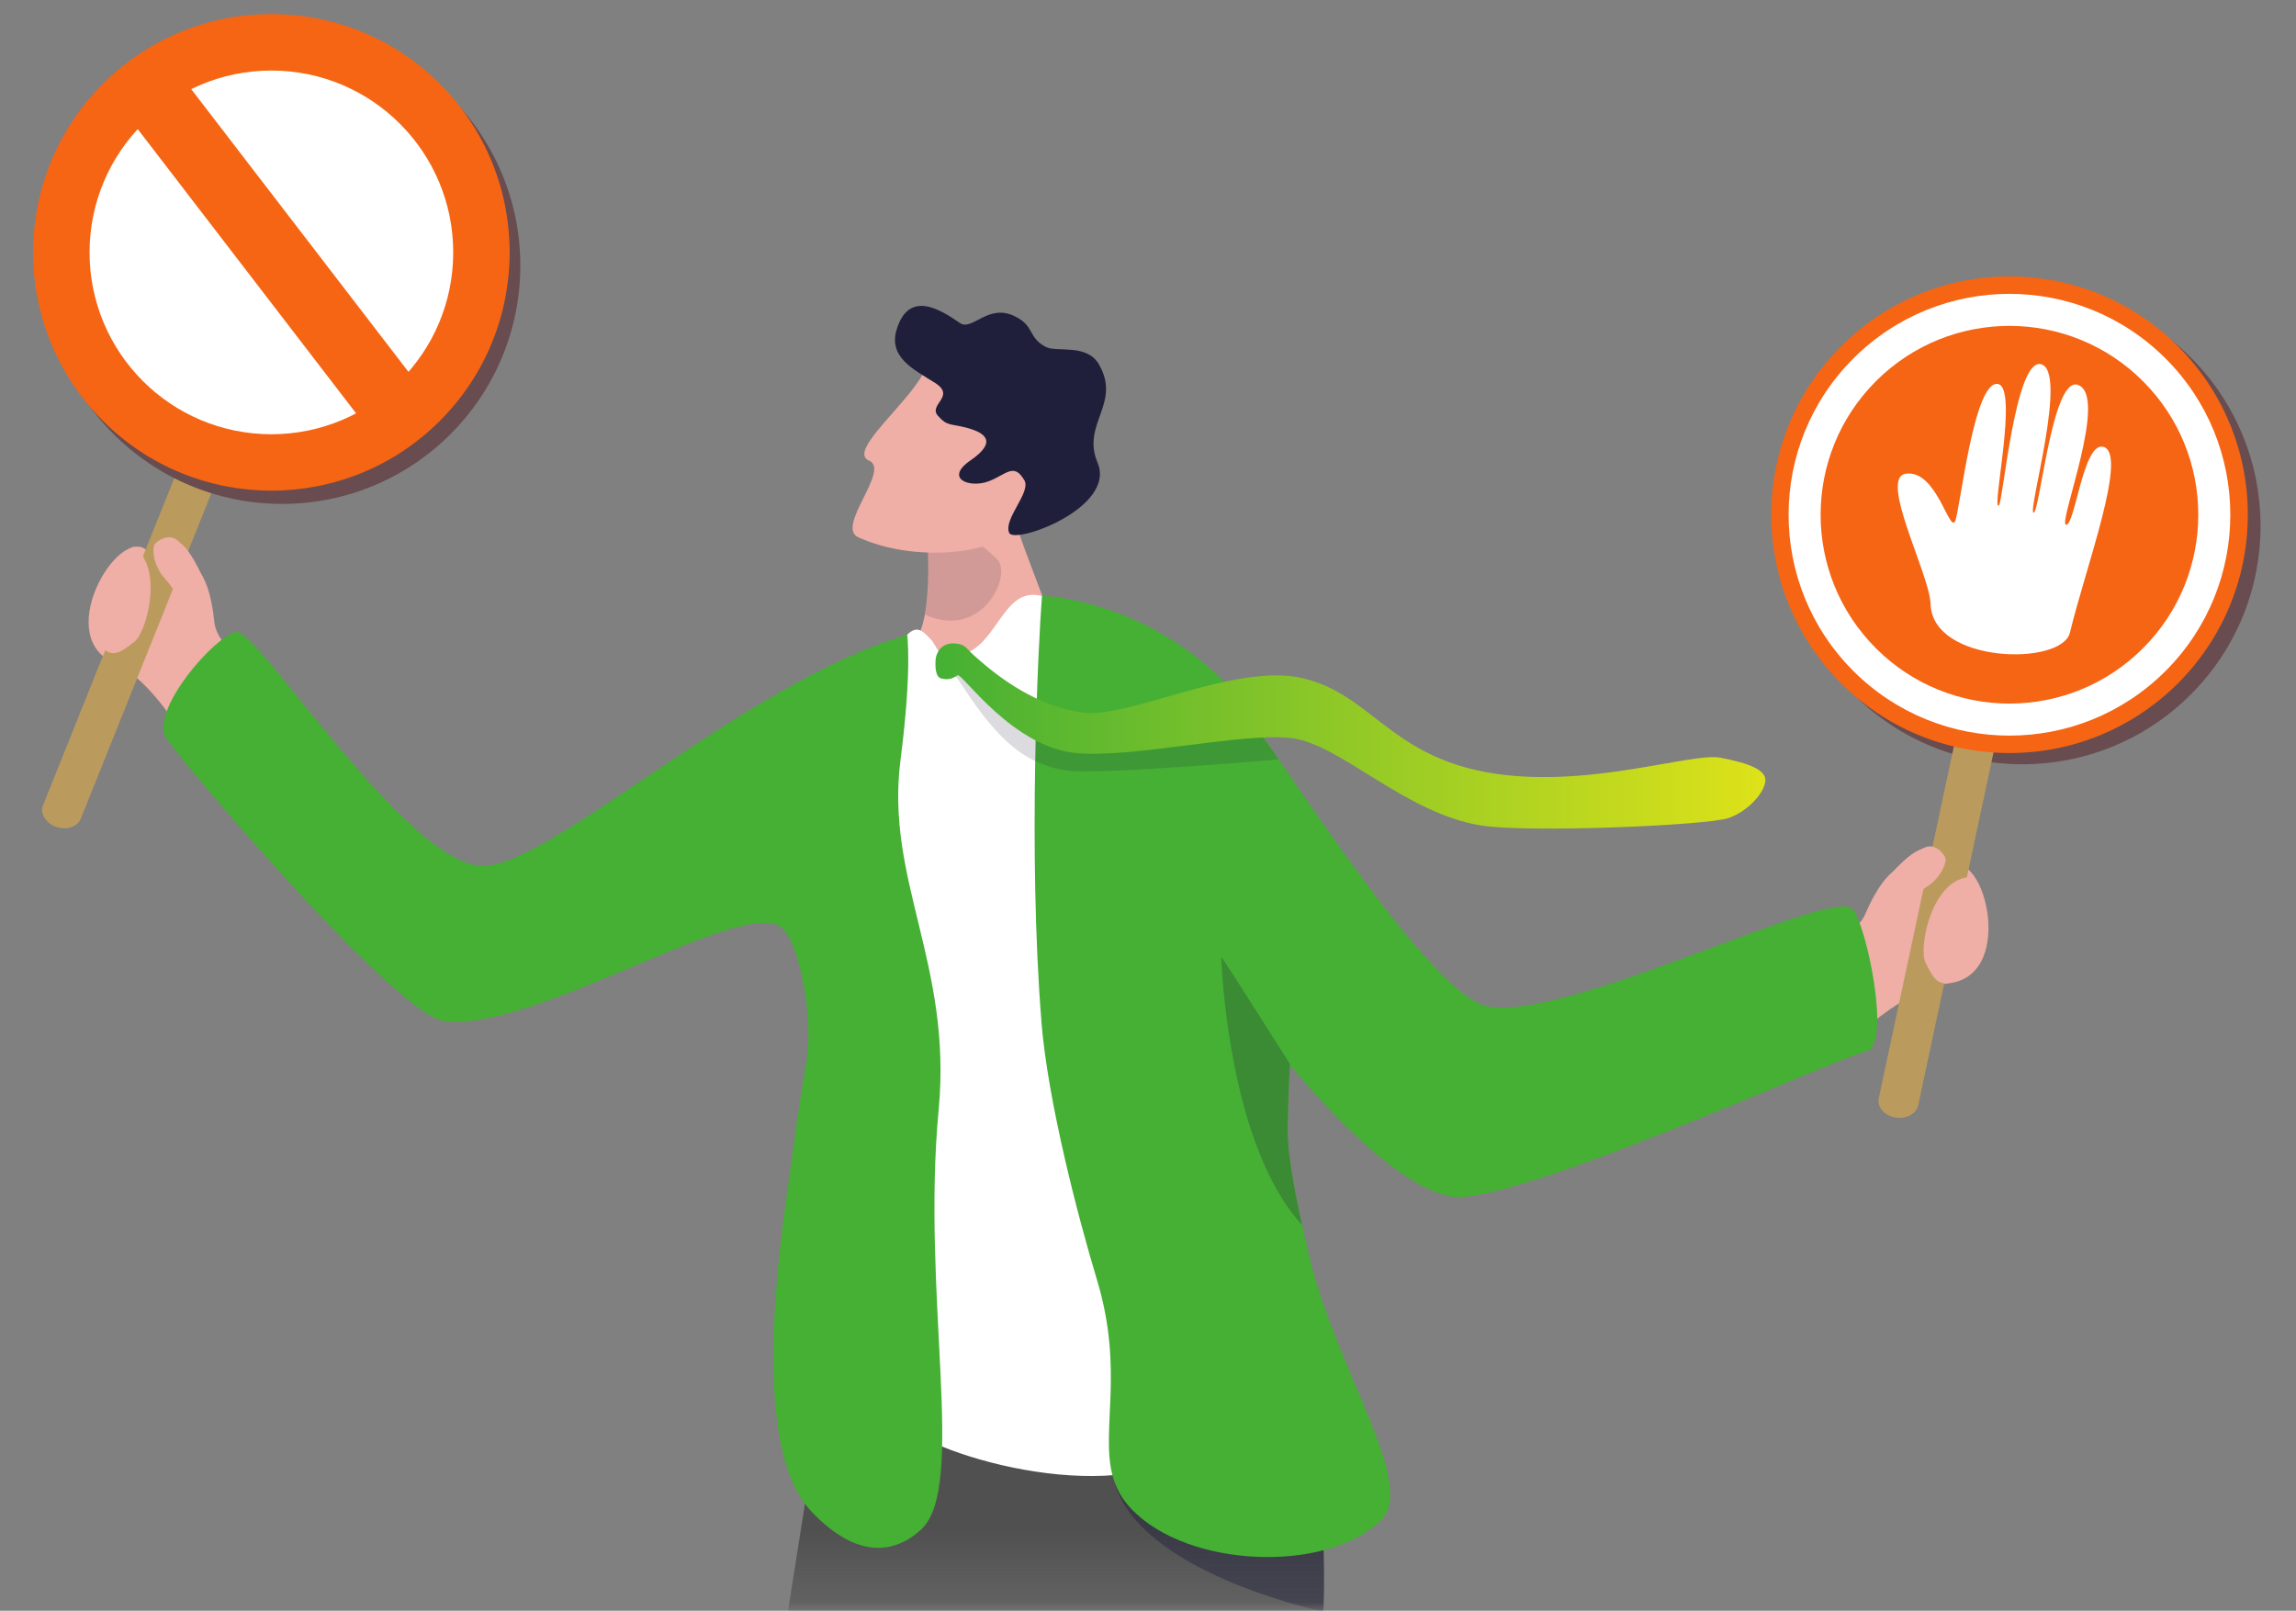
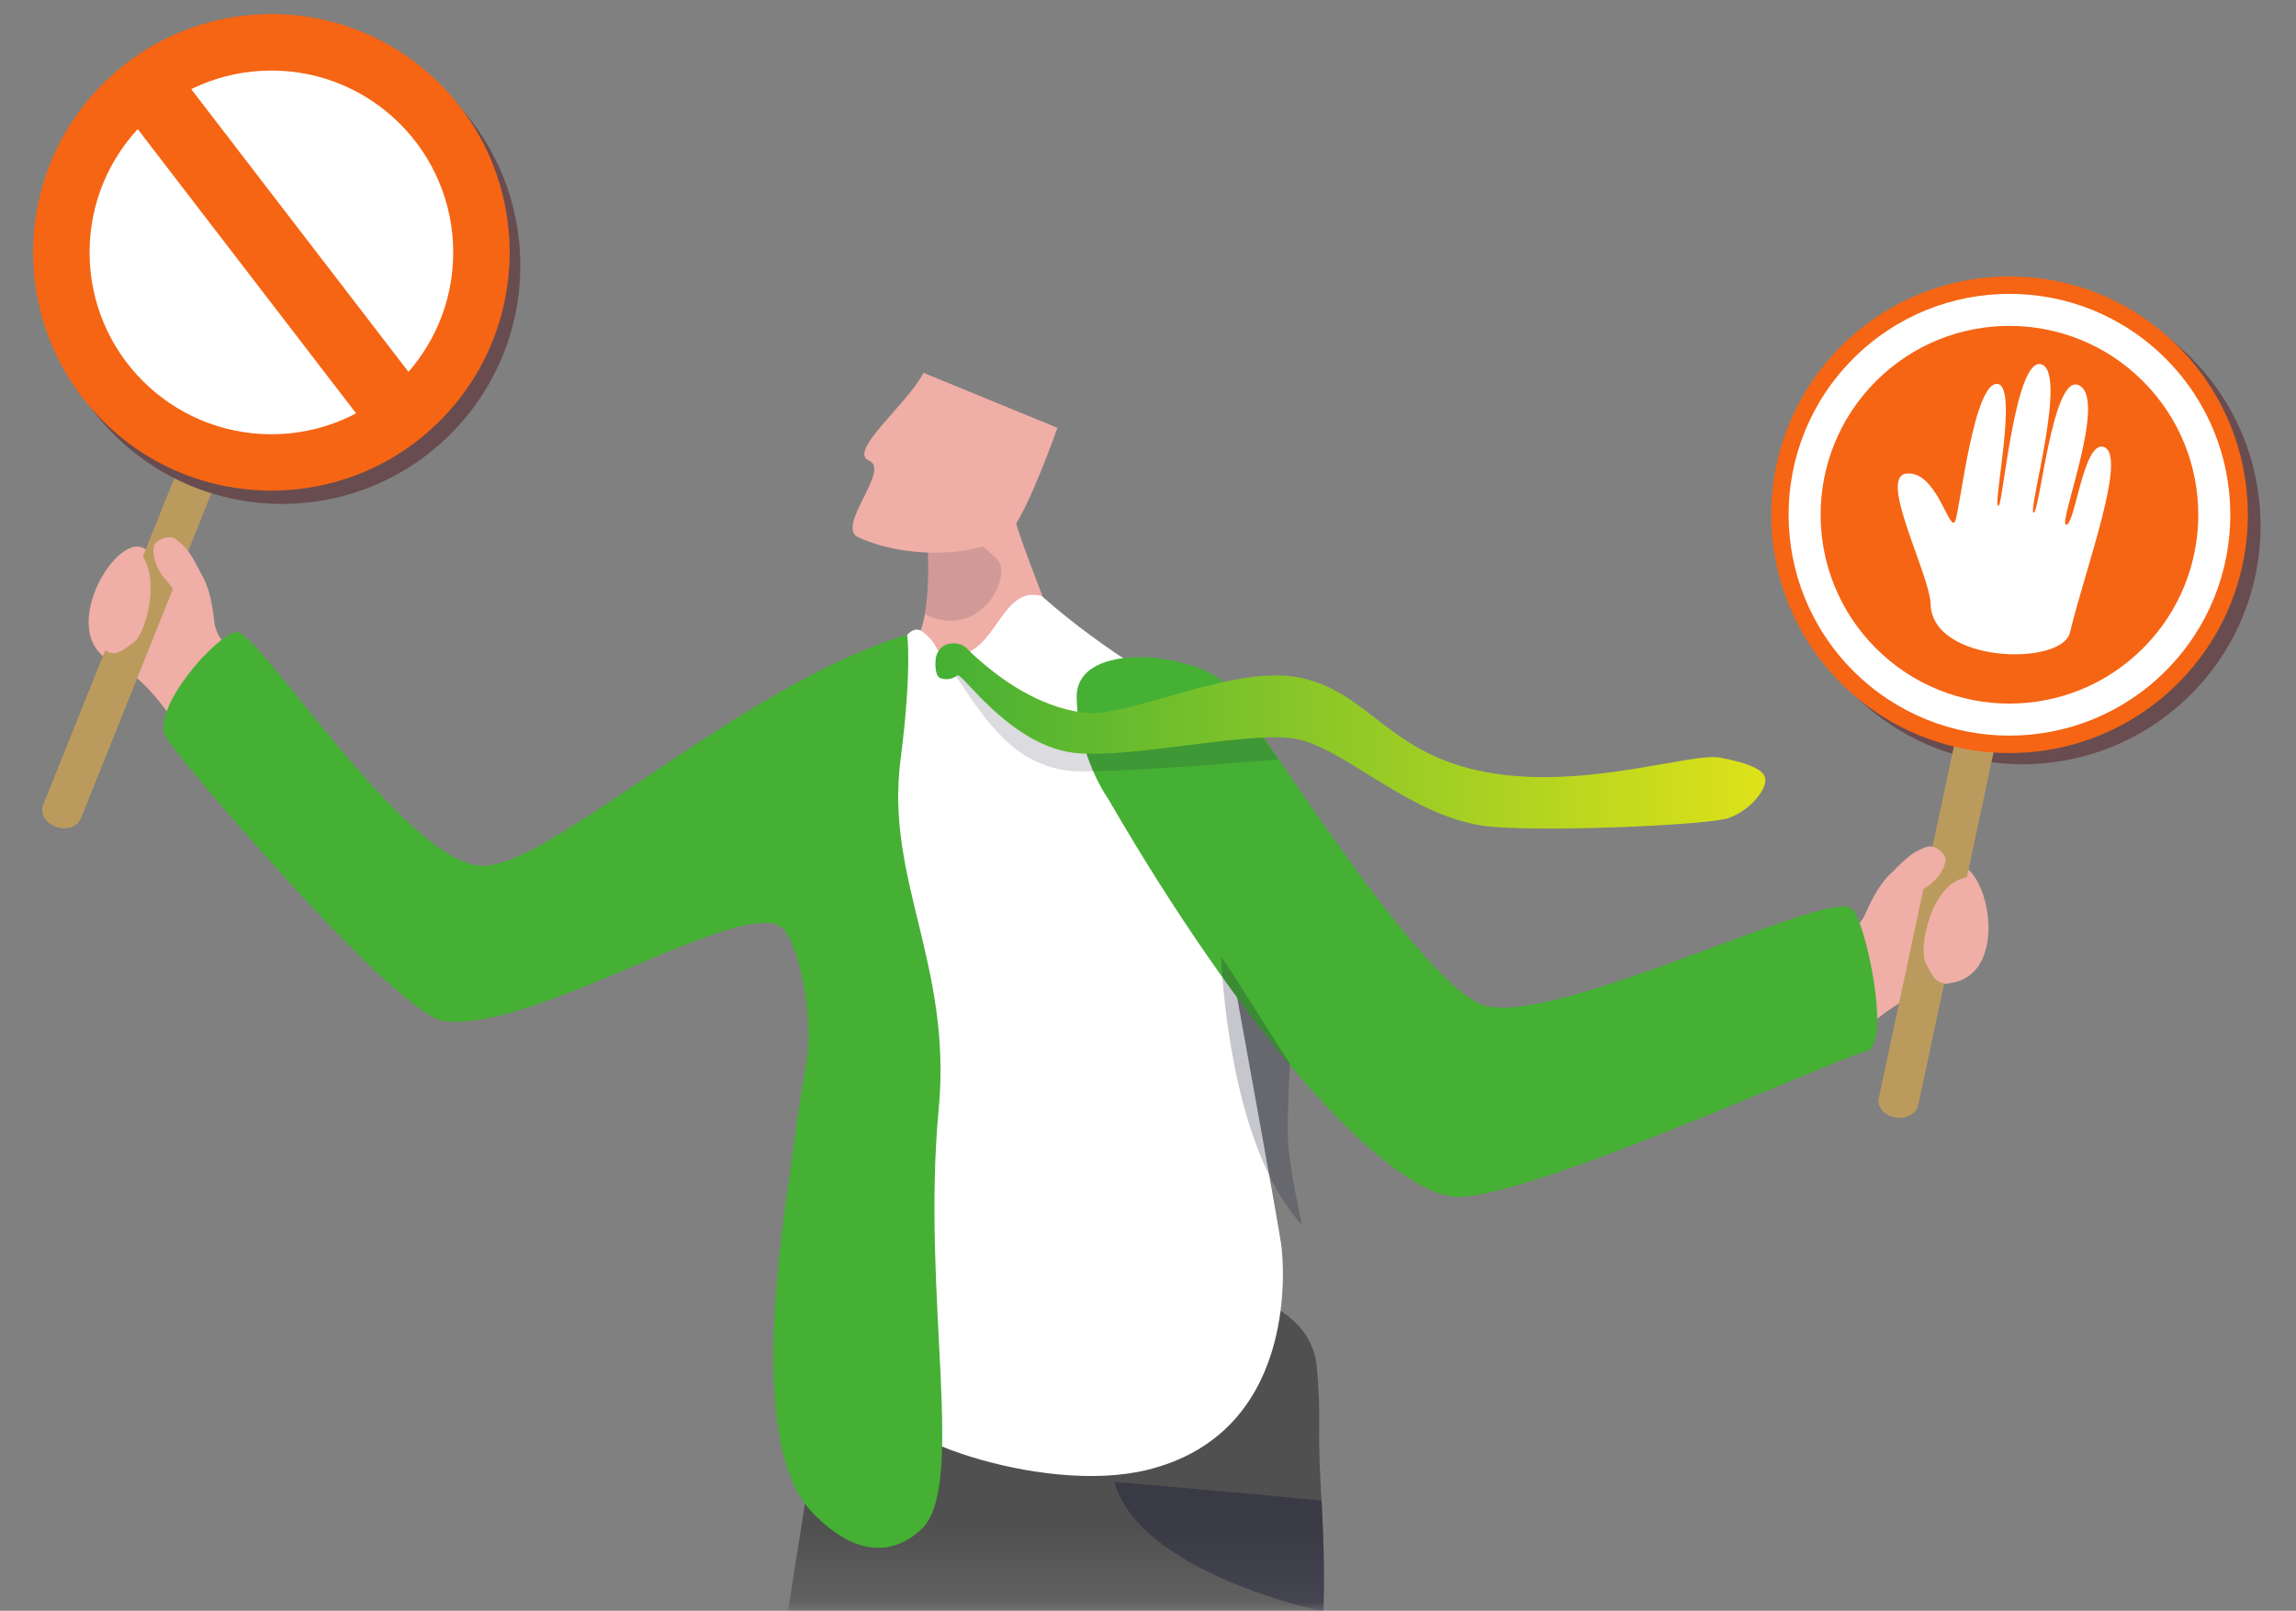
<svg xmlns="http://www.w3.org/2000/svg" width="134" height="94" viewBox="0 0 134 94" fill="none">
  <rect x="0" y="0" width="134" height="94" fill="#808080" stroke="none" />
  <mask id="mask0_5385_5998" style="mask-type:luminance" maskUnits="userSpaceOnUse" x="0" y="0" width="134" height="94">
    <path d="M133.086 0H0V94H133.086V0Z" fill="white" />
  </mask>
  <g mask="url(#mask0_5385_5998)">
    <path d="M127.859 40.529C133.29 35.098 133.29 26.293 127.859 20.862C122.428 15.431 113.623 15.431 108.193 20.862C102.762 26.293 102.762 35.098 108.193 40.529C113.623 45.959 122.429 45.959 127.859 40.529Z" fill="#684C50" />
    <path d="M104.961 56.395C106.546 54.778 108.286 54.684 108.868 53.325C109.45 51.966 110.485 50.241 111.435 50.703C112.724 51.33 111.067 52.955 113.564 50.743C115.673 48.875 117.821 56.889 113.757 57.38C112.485 57.534 110.852 58.311 108.677 60.165C106.111 62.354 104.961 56.395 104.961 56.395Z" fill="#EFAEA6" />
    <path d="M118.904 31.918C118.901 31.944 118.896 31.968 118.892 31.992L117.135 40.221L116.918 41.235L111.951 64.499C111.843 65.005 111.241 65.323 110.606 65.211C109.97 65.1 109.541 64.598 109.65 64.093L114.621 40.807L114.853 39.716L116.589 31.586C116.697 31.08 117.299 30.762 117.935 30.874C118.539 30.981 118.957 31.438 118.903 31.918H118.904Z" fill="#BB9B5D" />
    <path opacity="0.29" d="M116.175 40.117L115.979 41.134C115.545 41.067 114.865 40.946 114.148 40.758L114.359 39.664L116.175 40.117Z" fill="#1F1F3B" />
    <path d="M117.281 43.946C124.962 43.946 131.188 37.719 131.188 30.039C131.188 22.359 124.962 16.133 117.281 16.133C109.601 16.133 103.375 22.359 103.375 30.039C103.375 37.719 109.601 43.946 117.281 43.946Z" fill="#F56514" />
    <path fill-rule="evenodd" clip-rule="evenodd" d="M109.483 22.246C105.18 26.55 105.18 33.528 109.483 37.832C113.787 42.136 120.766 42.136 125.069 37.832C129.373 33.528 129.373 26.55 125.069 22.246C120.766 17.942 113.787 17.942 109.483 22.246ZM108.162 39.154C103.128 34.12 103.128 25.958 108.162 20.924C113.196 15.89 121.357 15.89 126.391 20.924C131.425 25.958 131.425 34.12 126.391 39.154C121.357 44.188 113.196 44.188 108.162 39.154Z" fill="white" />
    <path d="M110.305 51.04C111.504 49.765 111.792 49.693 112.368 49.446C112.943 49.199 113.499 49.843 113.547 50.114C113.595 50.385 113.245 51.293 112.356 51.816C111.466 52.339 110.948 53.035 110.863 52.987C110.777 52.939 110.305 51.04 110.305 51.04Z" fill="#EFAEA6" />
    <path d="M114.834 51.195C112.687 51.474 111.956 55.364 112.382 56.19C112.809 57.018 113.101 57.718 114.124 57.203C115.147 56.686 114.834 51.195 114.834 51.195Z" fill="#EFAEA6" />
    <path d="M15.319 40.362C14.29 38.346 12.656 37.737 12.507 36.266C12.357 34.794 11.885 32.839 10.839 32.997C9.423 33.211 10.519 35.256 8.795 32.399C7.34 29.986 2.897 36.993 6.629 38.676C7.798 39.202 9.125 40.431 10.647 42.851C12.443 45.706 15.319 40.362 15.319 40.362Z" fill="#EFAEA6" />
    <path d="M56.725 41.068L62.078 39.573C62.127 37.131 59.516 32.001 59.129 29.814C58.704 27.414 55.744 25.203 55.744 25.203L53.945 30.238L54.059 30.662C54.059 30.662 54.47 34.871 53.727 36.792C53.303 37.889 53.558 39.513 52.388 41.193C51.512 42.45 56.725 41.07 56.725 41.07V41.068Z" fill="#EFAEA6" />
    <path opacity="0.14" d="M54.099 31.563C54.099 31.563 54.32 34.272 53.977 35.867C57.301 37.384 59.065 33.609 58.227 32.672C57.702 32.086 55.79 30.719 55.79 30.719L54.099 31.564V31.563Z" fill="#1F1F3B" />
    <path d="M53.896 21.758C52.965 23.586 49.441 26.352 50.719 26.882C51.997 27.413 48.748 30.741 50.089 31.354C53.336 32.839 57.975 32.336 59.051 30.923C60.127 29.509 61.715 24.966 61.715 24.966L53.896 21.758Z" fill="#EFAEA6" />
-     <path d="M56.543 24.999C55.455 24.686 55.323 24.919 54.739 24.263C54.156 23.606 55.823 23.128 54.559 22.336C53.294 21.544 51.839 20.838 52.333 19.225C53.047 16.89 54.894 18.073 56.018 18.847C56.741 19.345 57.641 17.706 59.192 18.44C60.41 19.017 59.968 19.682 61.031 20.244C61.673 20.583 63.428 20.028 64.139 21.268C65.461 23.569 63.099 24.729 64.055 26.995C65.17 29.637 59.207 31.787 58.9 31.098C58.541 30.293 60.194 28.729 59.785 28.028C59.167 26.972 58.742 27.691 57.702 28.086C56.59 28.508 55.09 27.934 56.639 26.869C58.188 25.805 57.529 25.282 56.543 25V24.999Z" fill="#1F1F3B" />
    <path d="M77.067 96.857C76.984 97.932 76.874 99.101 76.721 100.382C76.155 105.185 74.963 121.381 75.254 131.669C75.545 141.907 74.638 165.857 74.638 169.527C71.529 170.89 69.603 170.465 65.161 169.527C65.161 169.527 64.372 149.765 63.496 132.465C62.786 118.418 62.58 119.825 60 101.939V101.941C59.97 102.024 59.341 103.767 58.425 106.448C56.466 112.171 53.192 122.17 51.623 129.41C49.177 140.704 50.453 170.145 49.429 171.161C46.378 172.958 41.215 173.133 39.837 170.636C39.837 170.636 39.252 134.229 40.338 128.526C41.073 124.648 47.282 86.653 48.668 76.445C48.668 76.445 76.019 70.482 76.858 79.825C76.971 81.103 77.006 82.231 76.99 83.307C76.968 84.758 77.049 86.102 77.127 87.576C77.255 89.984 77.382 92.735 77.066 96.857H77.067Z" fill="url(#paint0_linear_5385_5998)" />
    <path opacity="0.43" d="M77.234 94.053C77.007 94.002 66.465 91.755 65.039 86.477C65.039 86.477 74.204 87.263 77.136 87.578C77.264 89.987 77.326 92.691 77.234 94.054V94.053Z" fill="#1F1F3B" />
    <path d="M60.799 34.782C58.43 34.14 58.198 38.053 55.811 38.243C54.55 38.343 54.828 37.793 54.232 37.212C53.865 36.854 53.522 36.452 52.943 37.048C41.154 49.144 53.429 79.643 51.929 81.771C50.702 83.513 60.679 87.311 66.944 85.782C75.537 83.686 75.014 74.354 74.766 72.572C74.517 70.789 68.981 40.495 68.981 40.495C68.981 40.495 64.629 38.194 60.799 34.782Z" fill="white" />
    <path d="M13.765 36.879C15.013 36.601 23.796 50.637 28.241 50.532C32.292 50.436 43.404 39.866 52.946 37.045C52.946 37.045 53.238 39.069 52.556 44.348C51.654 51.325 55.581 56.289 54.784 64.732C53.755 75.651 56.443 86.802 53.755 89.264C52.188 90.698 50.016 90.975 47.395 88.252C43.269 83.967 45.981 69.91 46.358 66.572C46.505 65.273 46.826 63.521 47.103 61.706C47.444 59.45 46.689 55.19 45.698 54.197C43.618 52.113 31.203 60.283 25.918 59.59C23.035 59.212 9.969 43.742 9.633 42.957C8.912 41.268 12.518 37.158 13.766 36.88L13.765 36.879Z" fill="#45B034" />
-     <path d="M60.776 59.601C61.15 64.253 62.895 70.953 64.023 74.69C65.623 80.002 64.234 83.449 64.924 86.086C65.107 86.791 65.44 87.438 66.019 88.048C69.325 91.529 77.403 91.817 80.587 88.737C82.751 86.642 77.916 79.829 76.387 73.208H76.386C76.25 72.615 76.119 72.034 75.995 71.469C75.49 69.154 75.129 67.126 75.156 65.788C75.175 64.771 75.206 63.931 75.235 63.188C75.255 62.702 75.278 62.258 75.296 61.832C75.303 61.681 75.311 61.533 75.318 61.385C75.385 59.972 75.434 58.683 75.393 56.616C75.373 55.604 75.33 54.409 75.26 52.919C75.041 48.382 73.745 42.175 71.683 40.029C66.782 34.92 60.813 34.773 60.813 34.773C60.593 37.568 59.985 49.701 60.779 59.598L60.776 59.601Z" fill="#45B034" />
    <path d="M64.662 46.597C72.548 60.203 80.416 69.047 84.659 69.818C88.151 70.452 106.637 61.969 108.962 61.331C110.395 60.937 108.903 53.792 108.094 53.037C106.772 51.803 91.306 59.679 86.781 58.726C83.116 57.954 73.294 41.958 71.626 40.026C69.959 38.094 62.759 37.262 62.837 40.72C62.914 44.18 64.662 46.595 64.662 46.595V46.597Z" fill="#45B034" />
    <path opacity="0.25" d="M71.273 55.836C71.273 55.836 71.492 63.313 74.08 68.594C74.609 69.676 75.238 70.665 75.987 71.48C75.482 69.164 75.122 67.136 75.148 65.798C75.167 64.781 75.198 63.941 75.227 63.198C75.247 62.712 75.262 62.511 75.281 62.085L71.966 56.872L71.275 55.836H71.273Z" fill="#1F1F3B" />
    <path opacity="0.16" d="M55.731 39.482C55.923 39.363 57.711 43.061 60.243 44.327C60.943 44.677 61.698 44.927 62.491 44.989C64.813 45.174 74.627 44.316 74.627 44.316C74.627 44.316 73.287 42.319 72.216 41.279C70.077 41.884 64.029 42.857 62.819 42.697C61.921 42.578 61.077 42.311 60.299 41.957C58.834 41.294 57.6 40.327 56.67 39.49C56.196 39.062 56.142 38.429 55.557 38.392C54.783 38.343 55.483 39.632 55.731 39.48V39.482Z" fill="#1F1F39" />
    <path d="M54.608 38.466C54.644 38.095 54.93 37.499 55.731 37.55C56.334 37.589 56.376 37.83 56.867 38.271C58.341 39.597 60.553 41.235 63.223 41.588C65.895 41.94 72.12 38.644 76.058 39.585C79.999 40.526 81.095 44.039 86.794 45.073C92.491 46.107 98.723 43.891 100.402 44.217C102.082 44.542 103.094 44.93 103.031 45.584C102.969 46.238 102.093 47.301 100.892 47.736C99.691 48.172 89.216 48.608 86.468 48.177C81.98 47.472 78.232 43.395 75.337 43.071C72.443 42.747 66.282 44.225 62.885 43.955C59.097 43.655 56.144 39.25 55.889 39.409C55.633 39.567 55.396 39.72 54.914 39.587C54.581 39.497 54.572 38.837 54.608 38.466Z" fill="url(#paint1_linear_5385_5998)" />
    <path d="M17.118 16.858C17.112 16.882 17.102 16.906 17.093 16.929L13.959 24.738L13.573 25.702L4.714 47.778C4.522 48.258 3.874 48.468 3.267 48.249C2.659 48.032 2.323 47.464 2.515 46.985L11.384 24.886L11.799 23.851L14.895 16.136C15.088 15.657 15.735 15.446 16.343 15.665C16.921 15.873 17.253 16.395 17.118 16.858Z" fill="#BB9B5D" />
    <path opacity="0.29" d="M13.037 24.467L12.669 25.436C12.253 25.296 11.604 25.061 10.93 24.752L11.324 23.711L13.035 24.467H13.037Z" fill="#1F1F3B" />
    <path d="M11.823 33.654C11.059 32.079 10.806 31.923 10.33 31.516C9.855 31.109 9.133 31.557 9.006 31.8C8.879 32.045 8.942 33.015 9.635 33.78C10.328 34.545 10.614 35.364 10.71 35.344C10.806 35.324 11.823 33.652 11.823 33.652V33.654Z" fill="#EFAEA6" />
    <path d="M7.766 31.891C9.586 33.064 8.579 36.891 7.838 37.455C7.097 38.018 6.532 38.527 5.83 37.621C5.128 36.716 7.766 31.891 7.766 31.891Z" fill="#EFAEA6" />
    <path d="M16.461 29.407C24.141 29.407 30.367 23.18 30.367 15.5C30.367 7.82 24.141 1.594 16.461 1.594C8.781 1.594 2.555 7.82 2.555 15.5C2.555 23.18 8.781 29.407 16.461 29.407Z" fill="#684C50" />
    <path d="M25.672 24.56C31.103 19.129 31.103 10.324 25.672 4.893C20.241 -0.538 11.436 -0.538 6.005 4.893C0.574 10.324 0.574 19.129 6.005 24.56C11.436 29.991 20.241 29.991 25.672 24.56Z" fill="#F56514" />
    <path d="M15.839 25.342C21.7 25.342 26.451 20.591 26.451 14.73C26.451 8.869 21.7 4.117 15.839 4.117C9.978 4.117 5.227 8.869 5.227 14.73C5.227 20.591 9.978 25.342 15.839 25.342Z" fill="white" />
    <path d="M24.763 22.904L10.32 4.109L7.23 6.484L21.672 25.279L24.763 22.904Z" fill="#F56514" />
    <path d="M112.674 35.259C112.622 33.498 109.621 27.866 111.233 27.643C113.009 27.397 113.761 31.09 114.104 30.42C114.38 29.882 115.196 22.106 116.618 22.413C117.816 22.672 116.185 29.954 116.665 29.488C116.897 29.262 117.613 20.983 119.085 21.248C120.751 21.549 118.319 29.863 118.682 29.922C119.045 29.981 119.761 21.972 121.258 22.458C123.101 23.056 120.103 30.528 120.576 30.62C121.098 30.722 121.577 25.782 122.748 26.074C124.238 26.447 121.693 33.204 120.808 36.912C120.337 38.889 112.778 38.728 112.674 35.256V35.259Z" fill="white" />
  </g>
  <defs>
    <linearGradient id="paint0_linear_5385_5998" x1="58.473" y1="74.569" x2="58.473" y2="172.51" gradientUnits="userSpaceOnUse">
      <stop offset="0.15" stop-color="#505050" />
      <stop offset="0.27" stop-color="#505050" stop-opacity="0" />
    </linearGradient>
    <linearGradient id="paint1_linear_5385_5998" x1="54.595" y1="42.951" x2="103.035" y2="42.951" gradientUnits="userSpaceOnUse">
      <stop stop-color="#45B034" />
      <stop offset="1" stop-color="#DEE219" />
    </linearGradient>
  </defs>
</svg>